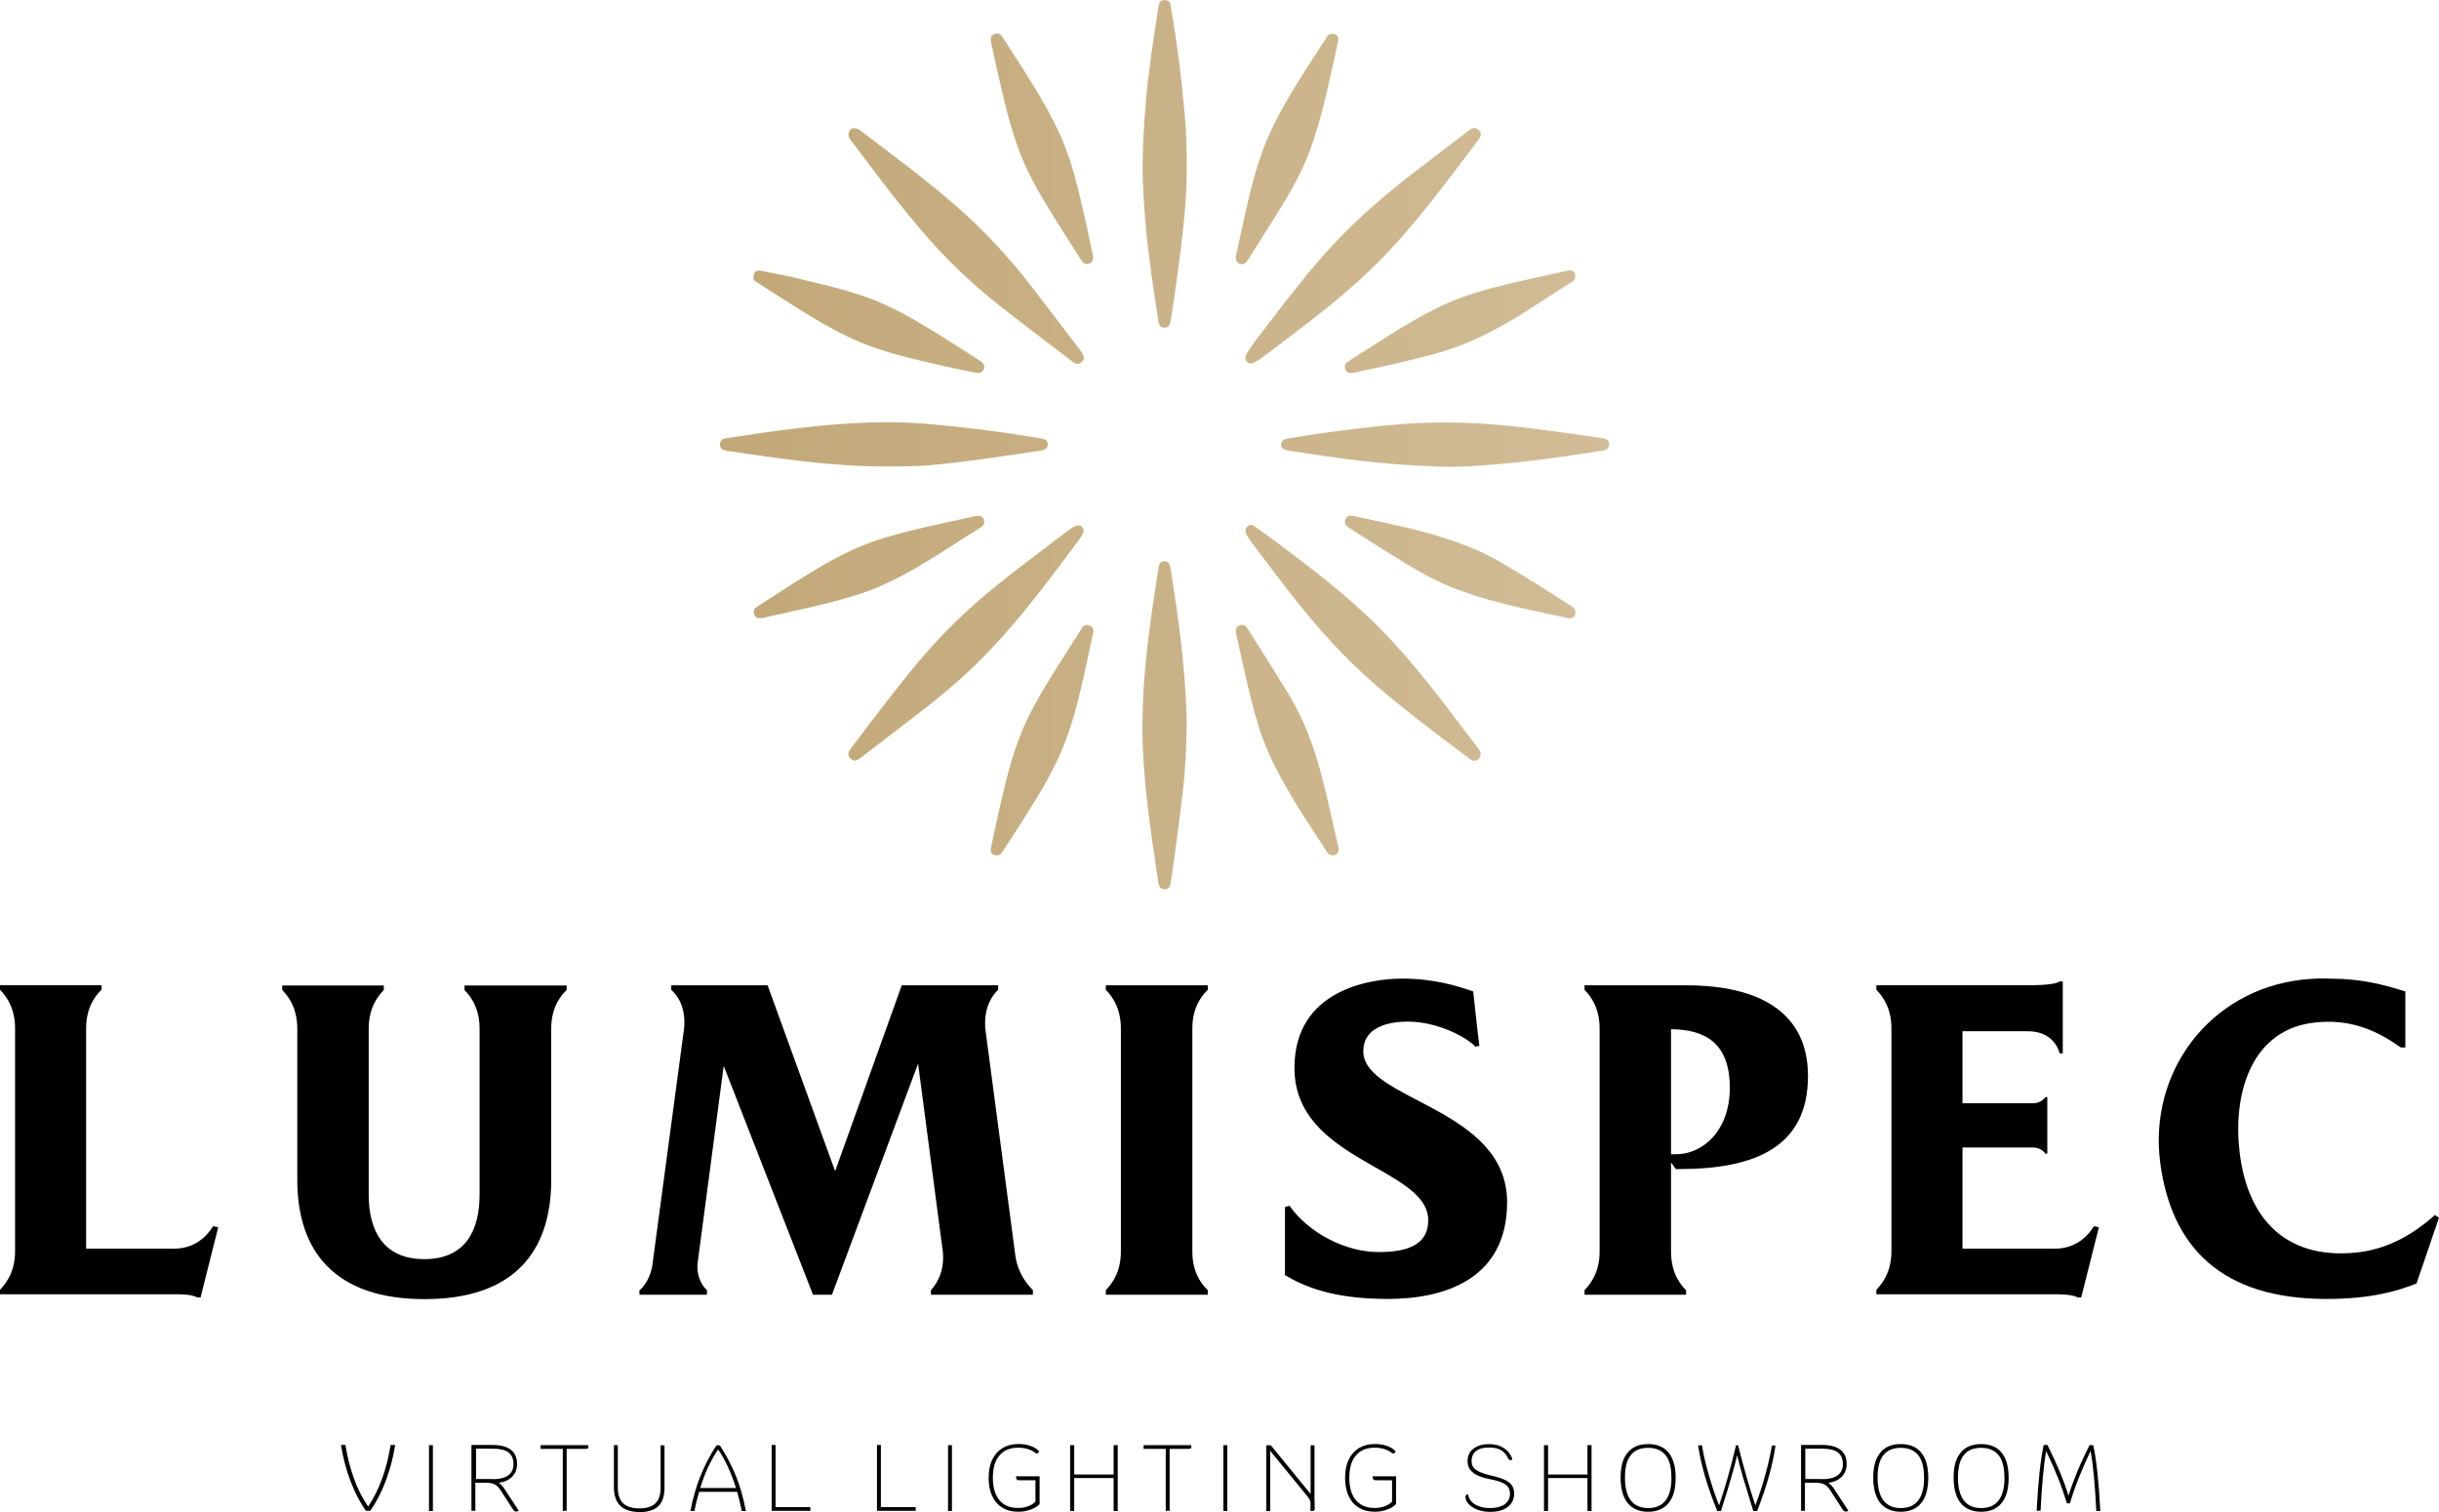
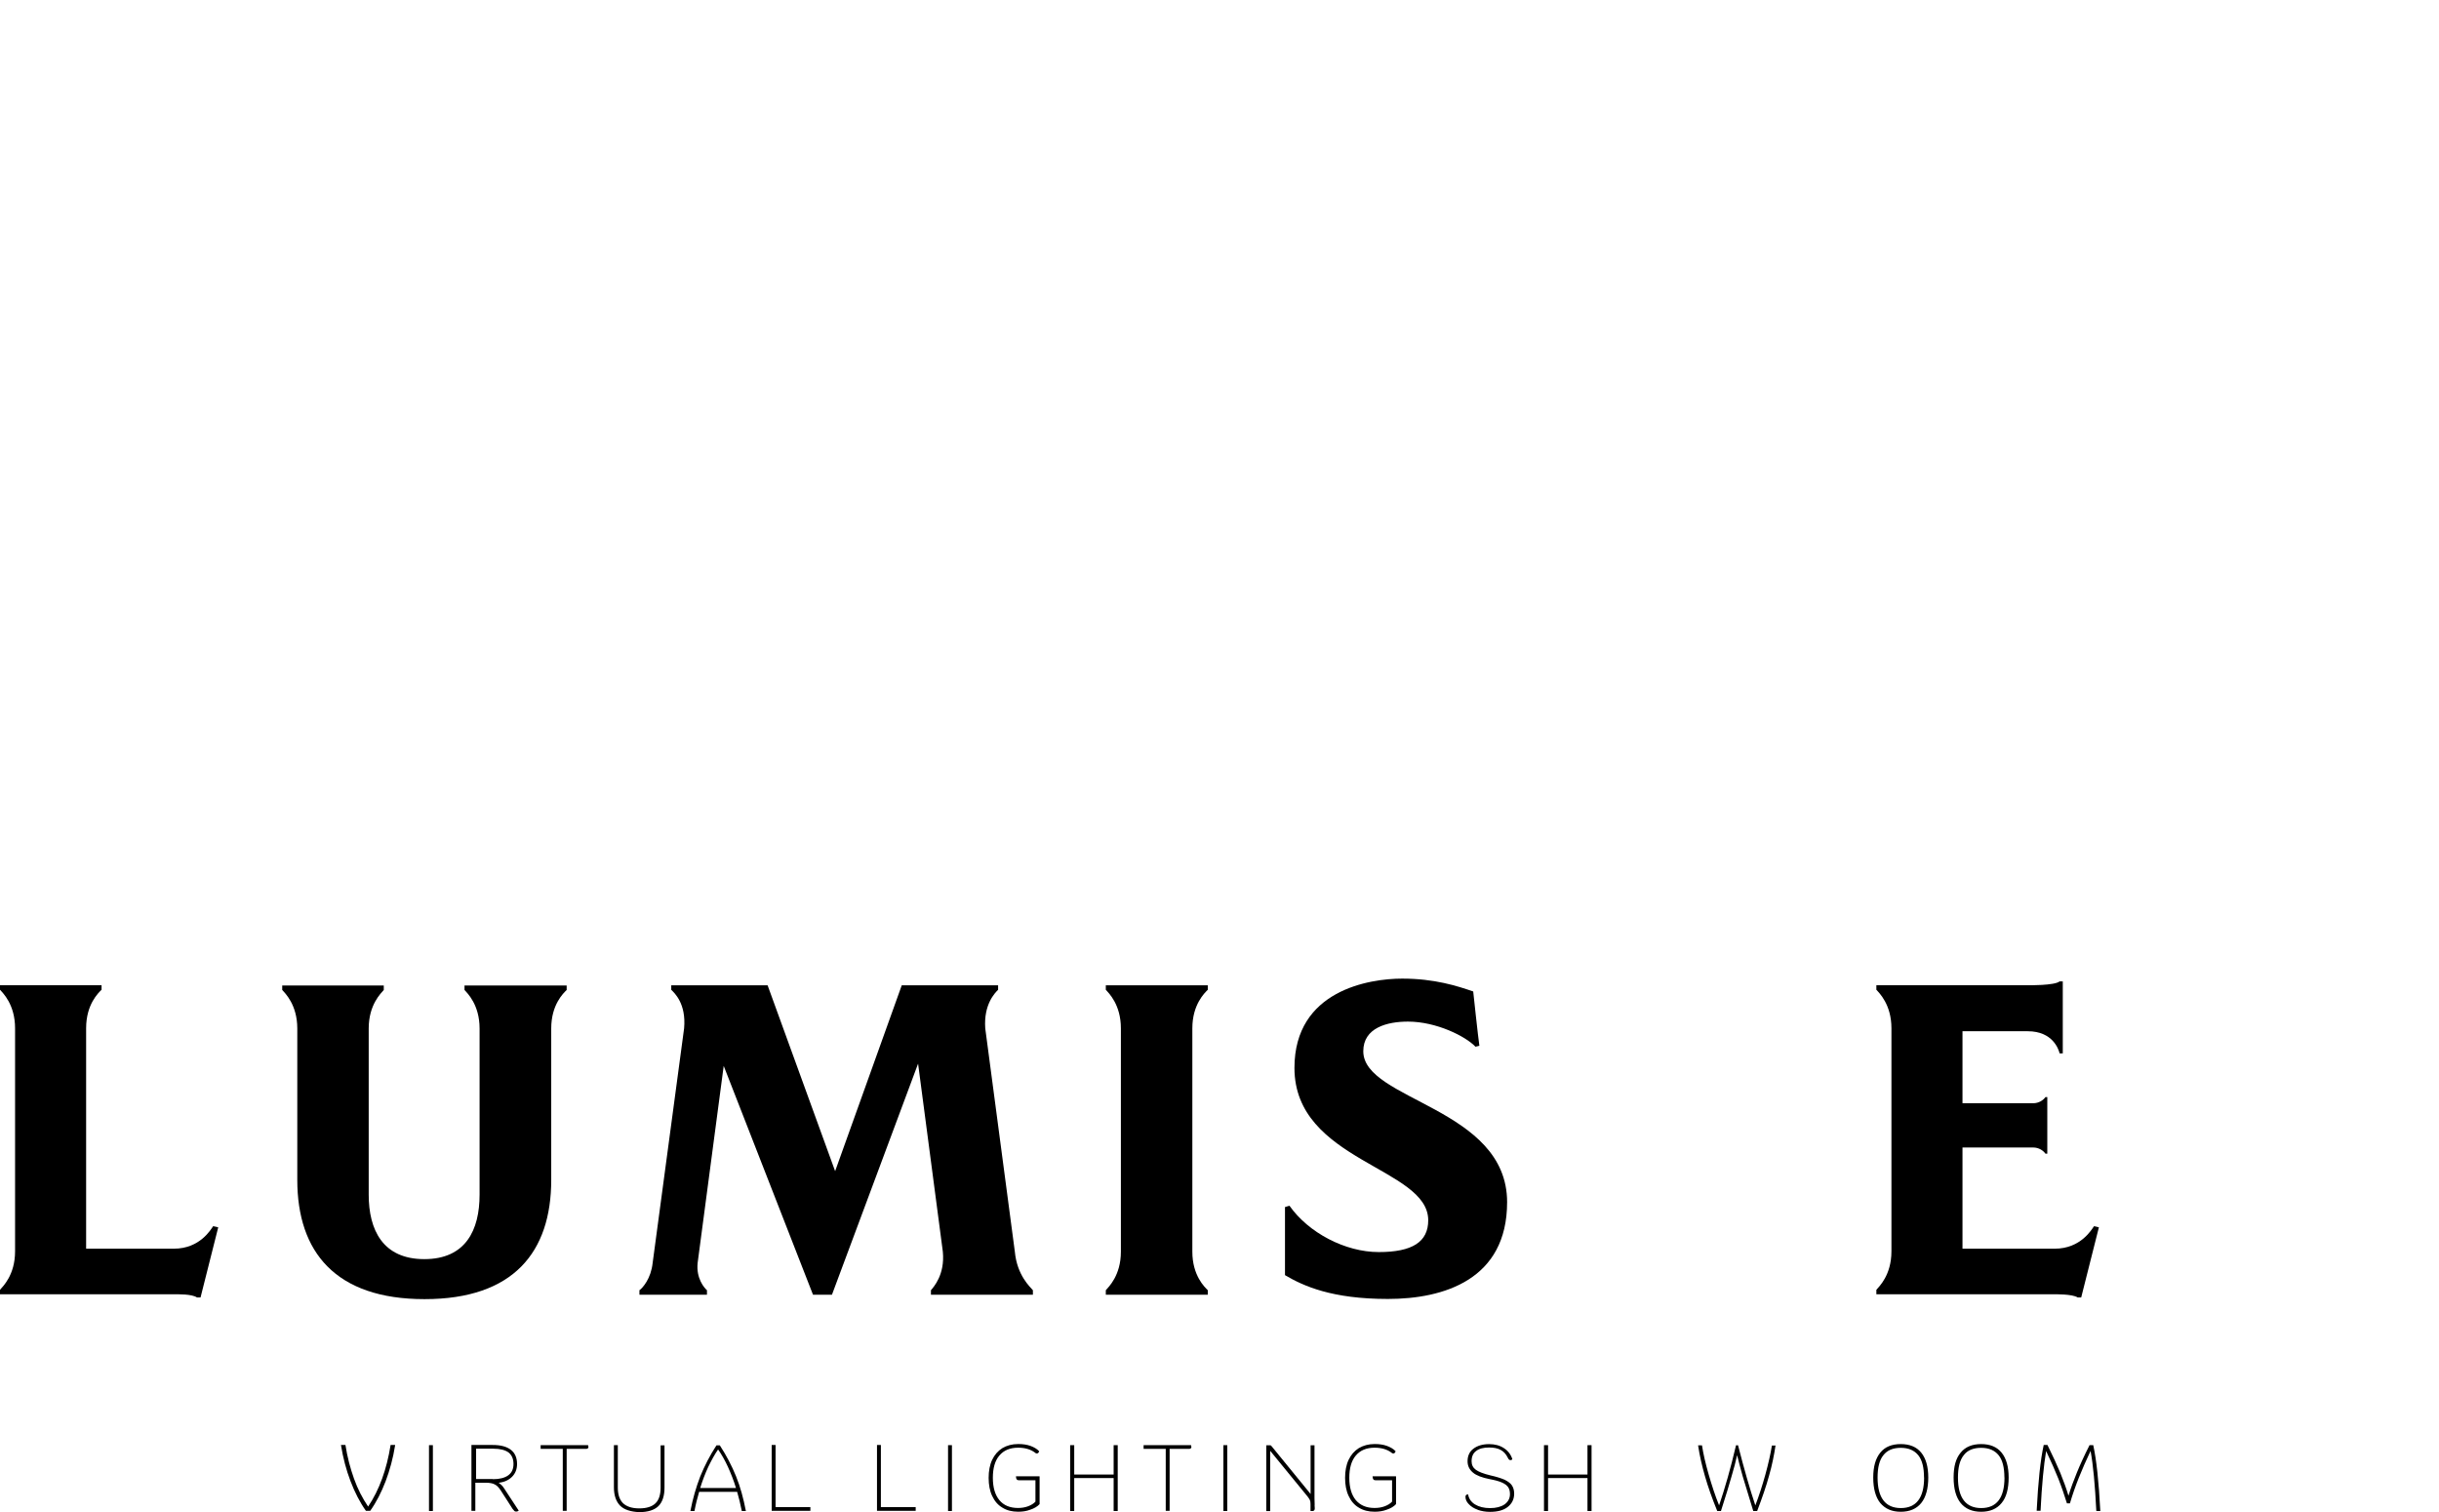
<svg xmlns="http://www.w3.org/2000/svg" id="Layer_1" data-name="Layer 1" viewBox="0 0 538.92 334.16">
  <defs>
    <style>
      .cls-1 {
        fill: url(#linear-gradient);
      }
    </style>
    <linearGradient id="linear-gradient" x1="159.08" y1="145.75" x2="355.54" y2="145.75" gradientTransform="translate(0 244) scale(1 -1)" gradientUnits="userSpaceOnUse">
      <stop offset="0" stop-color="#c2a878" />
      <stop offset="1" stop-color="#d1bc97" />
      <stop offset="1" stop-color="#c2a878" />
    </linearGradient>
  </defs>
  <g>
    <path d="m48.22,271.22l-3.91,15.5h-.78c-1.15-.78-4.19-.7-5.06-.7H0v-.99c.58-.7,3.33-3.21,3.33-8.51v-49.29c0-5.26-2.71-7.81-3.33-8.51v-.99h22.44v.99c-.7.7-3.41,3.21-3.41,8.51v48.71h19.4c5.76,0,8.18-4.28,8.67-4.97l1.11.25Z" />
    <path d="m125.21,217.78v.99c-.7.7-3.41,3.21-3.41,8.51v33.46c0,15.91-8.3,26.35-27.99,26.35s-28.12-10.44-28.12-26.35v-33.46c0-5.26-2.71-7.81-3.33-8.51v-.99h22.44v.99c-.58.7-3.33,3.21-3.33,8.51v36.71c0,7.81,3.12,14.26,12.29,14.26s12.21-6.45,12.21-14.26v-36.71c0-5.26-2.71-7.81-3.33-8.51v-.99h22.57Z" />
    <path d="m228.23,285.12v.99h-22.53v-.99c.58-.7,3.12-3.41,2.63-8.51l-5.47-41.56-19.03,51.06h-4.19l-19.73-50.56-5.76,43.53c-.37,3.41,1.48,5.55,2.06,6.04v.99h-14.92v-.99c.7-.49,2.55-2.55,2.92-6.04l6.95-51.84c.49-5.47-2.14-7.81-2.84-8.51v-.99h21.29l14.92,41.07,14.72-41.07h21.29v.99c-.7.7-3.21,3.21-2.84,8.51l6.54,49.37c.49,5.26,3.41,7.81,3.99,8.51Z" />
    <path d="m263.46,227.24v49.37c0,5.26,2.71,7.81,3.41,8.51v.99h-22.53v-.99c.58-.7,3.33-3.21,3.33-8.51v-49.37c0-5.26-2.71-7.81-3.33-8.51v-.99h22.53v.99c-.7.7-3.41,3.25-3.41,8.51Z" />
    <path d="m333.01,265.67c0,17.1-13.98,21.38-26.35,21.38s-18.62-2.84-22.73-5.26v-15.05l.99-.29c4.19,5.96,12.29,10.24,19.73,10.24s10.93-2.26,10.93-7.03c0-11.72-29.56-12.99-29.56-33.67,0-17.18,16.61-19.73,23.8-19.73s12.21,1.64,15.7,2.84c0,0,1.07,10.07,1.36,12l-.86.21c-2.14-2.26-8.59-5.55-14.92-5.55-4.6,0-9.87,1.36-9.87,6.54-.04,10.93,31.78,12.41,31.78,33.38Z" />
-     <path d="m369.23,256.88v19.73c0,5.26,2.63,7.81,3.33,8.51v.99h-22.44v-.99c.58-.7,3.33-3.21,3.33-8.51v-49.37c0-5.26-2.71-7.81-3.33-8.51v-.99h22.44c16.69,0,26.93,6.33,26.93,20.02,0,15.5-11.3,20.59-28.49,20.59h-.7l-1.07-1.48Zm0-29.43v27.62h1.07c6.04,0,11.92-5.26,11.92-14.72-.04-9.91-5.47-12.83-12.99-12.91Z" />
    <path d="m463.77,271.22l-3.91,15.5h-.78c-1.15-.78-5.06-.7-5.06-.7h-39.42v-.99c.58-.7,3.33-3.21,3.33-8.51v-49.29c0-5.26-2.71-7.81-3.33-8.51v-.99h33.46s5.96.08,7.03-.86h.7v15.91h-.7c-.21-.86-1.48-4.89-7.03-4.89h-14.43v15.91h15.62c1.27,0,2.26-.7,2.71-1.36h.41v12.5h-.41c-.49-.7-1.48-1.36-2.71-1.36h-15.62v22.36h20.39c5.76,0,8.18-4.28,8.67-4.97l1.07.25Z" />
-     <path d="m538.92,269.09l-4.97,14.55c-4.19,1.64-9.95,3.41-19.9,3.41-23.31,0-34.24-11.59-36.71-29.97-2.71-20.02,10.81-38.35,31.53-40.61,1.93-.21,3.99-.29,5.84-.21,7.11,0,12.09,1.36,16.77,2.84v12.37h-.99c-4.48-3.12-10.73-6.74-19.9-5.39-13.57,2.06-17.27,16.28-15.7,28.78,1.85,14.92,10.52,23.02,24.58,22.03,6.04-.37,12.21-2.71,18.54-8.39l.9.58Z" />
  </g>
-   <path class="cls-1" d="m188.64,28.32c.7,0,1.03.25,1.4.49,7.36,5.55,14.72,11.02,21.66,17.1,5.96,5.22,11.3,11.06,16.16,17.31,3.54,4.56,6.99,9.17,10.48,13.73.12.16.29.33.41.53.41.78,1.27,1.48.33,2.47s-1.77.21-2.43-.29c-5.22-3.95-10.4-7.89-15.54-11.92-6.58-5.18-12.58-10.93-17.96-17.35-4.28-5.02-8.26-10.24-12.21-15.5-1.03-1.36-2.01-2.71-3.04-4.03-.41-.53-.53-1.07-.29-1.69.16-.58.66-.82,1.03-.86Zm49,87.93c-.74.33-1.4.82-2.06,1.32-5.06,3.86-10.19,7.65-15.13,11.63-6.58,5.26-12.58,11.1-17.96,17.59-5.02,6.04-9.7,12.29-14.43,18.54-.58.78-.95,1.52-.12,2.3.82.82,1.52.37,2.3-.21,4.6-3.58,9.25-7.07,13.85-10.65,5.43-4.23,10.61-8.71,15.29-13.77,7.03-7.48,13.07-15.74,19.2-23.92.37-.53.66-1.11.86-1.52.08-1.11-.82-1.77-1.81-1.32Zm89.08,49.25c-1.32-1.73-2.63-3.45-3.95-5.18-5.26-6.95-10.56-13.85-16.61-20.18-7.07-7.4-15.13-13.61-23.31-19.73-1.85-1.36-3.66-2.71-5.55-4.03-.49-.37-1.07-.58-1.64-.04s-.58,1.15-.25,1.77c.33.58.7,1.11,1.07,1.64,1.89,2.51,3.78,5.06,5.71,7.56,6.04,8.02,12.46,15.7,19.94,22.44,4.85,4.36,10.03,8.39,15.21,12.37,2.43,1.85,4.89,3.66,7.32,5.51.49.37,1.03.62,1.64.37.53-.25.82-.66.86-1.15,0-.62-.16-.99-.45-1.36Zm-48.67-85.91c1.73-1.23,3.41-2.51,5.1-3.78,7.48-5.67,14.92-11.35,21.54-18.05,8.22-8.3,15.09-17.76,22.12-27.05.53-.7.53-1.44-.16-2.06s-1.4-.37-2.06.16c-4.69,3.62-9.45,7.15-14.14,10.85-5.3,4.19-10.4,8.63-15.05,13.52-6.17,6.49-11.47,13.65-16.94,20.72-1.07,1.36-2.1,2.8-3,4.28-.66,1.11-.12,2.18,1.19,2.14.37-.16.9-.41,1.4-.74Zm52.04,23.06c7.97-.66,15.91-1.77,23.8-3.04.86-.12,1.64-.33,1.64-1.4s-.78-1.27-1.64-1.4c-6.74-.99-13.44-1.97-20.22-2.67-9.13-.99-18.25-1.03-27.42-.12-7.11.7-14.18,1.64-21.21,2.8-.95.16-2.01.29-1.97,1.48.04,1.07,1.07,1.19,1.97,1.32,10.11,1.6,20.27,3.04,31.32,3.41,4.03.29,8.88.04,13.73-.37Zm-113-1.19c4.32-.58,8.63-1.27,12.95-1.89.82-.12,1.52-.49,1.48-1.44-.04-.86-.7-1.15-1.48-1.23-.16-.04-.33-.04-.49-.08-7.89-1.36-15.87-2.38-23.84-3.08-4.52-.41-9.04-.53-13.57-.37-10.61.33-21.05,1.85-31.49,3.45-.82.12-1.52.33-1.56,1.32-.04,1.07.66,1.32,1.56,1.48,7.15,1.07,14.35,2.14,21.54,2.8,5.71.49,11.43.86,19.69.58,3.41-.04,9.33-.78,15.21-1.52Zm36.13-51.01c.62,6.74,1.64,13.4,2.67,20.06.12.9.21,1.89,1.4,1.89s1.27-.95,1.44-1.85c1.11-7.11,2.1-14.22,2.84-21.38.82-7.93.86-15.91.21-23.84-.7-7.81-1.64-15.58-3-23.31-.16-.9-.04-1.97-1.4-2.01-1.27,0-1.32.99-1.48,1.93-1.03,6.82-2.14,13.65-2.71,20.55-.49,5.88-.86,11.76-.66,17.64.12,3.45.37,6.91.7,10.32Zm5.47,75.27c-.12-.86-.37-1.69-1.4-1.69s-1.23.86-1.36,1.73c-.45,3.12-.95,6.25-1.4,9.37-1.23,8.63-2.14,17.31-2.1,26.06.08,11.3,1.81,22.44,3.49,33.63.12.82.33,1.69,1.44,1.69s1.23-.82,1.36-1.69c.99-6.74,1.89-13.48,2.67-20.22.7-6.08.82-12.17.82-15.83-.41-12.83-1.97-22.94-3.54-33.05Zm87.23-65.81c-3.45.78-6.91,1.48-10.36,2.3-5.47,1.27-10.93,2.63-16.07,4.93-7.56,3.41-14.35,8.22-21.38,12.58-.74.45-1.19,1.03-.86,1.89s1.07.95,1.93.74c2.96-.66,5.96-1.23,8.92-1.93,5.84-1.4,11.67-2.67,17.18-5.14,5.14-2.26,9.95-5.14,14.63-8.22,2.47-1.6,4.93-3.21,7.4-4.77.66-.41.9-.9.7-1.64-.16-.7-.66-.95-1.52-.9-.04.08-.33.12-.58.16Zm-177.54,76.67c6.66-1.48,13.32-2.84,19.85-4.77,10.61-3.08,19.32-9.62,28.53-15.29.62-.37.86-1.03.62-1.69-.25-.7-.86-.95-1.6-.82-1.27.25-2.55.53-3.82.82-6.13,1.32-12.25,2.63-18.21,4.56-6.58,2.18-12.41,5.71-18.21,9.37-2.75,1.73-5.47,3.54-8.22,5.3-.66.41-.9.9-.7,1.64.16.7.66.95,1.44.9,0,0,.16,0,.33-.04Zm51.26,52.33c.66.25,1.27.16,1.73-.49.86-1.32,1.73-2.63,2.59-3.95,3.45-5.43,6.99-10.77,9.74-16.61,4.07-8.67,5.63-18.05,7.69-27.25.21-.9.53-1.93-.62-2.38-1.27-.53-1.73.58-2.22,1.36-1.81,2.84-3.62,5.67-5.43,8.55-2.71,4.36-5.34,8.71-7.32,13.48-2.43,5.8-3.74,11.92-5.18,18.05-.62,2.63-1.15,5.3-1.69,7.93-.08.62.12,1.11.7,1.32Zm-53.07-128.26c-.16.62-.16,1.19.49,1.6,1.27.82,2.55,1.69,3.82,2.47,5.55,3.49,11.06,7.15,17.02,9.95,6,2.84,12.41,4.32,18.83,5.8,2.92.7,5.84,1.27,8.8,1.89.78.16,1.48.04,1.81-.7.37-.82-.04-1.48-.78-1.89-.21-.12-.37-.25-.53-.37-2.88-1.85-5.76-3.7-8.67-5.51-4.36-2.67-8.71-5.34-13.48-7.28-5.47-2.26-11.22-3.54-16.94-4.93-2.96-.74-5.96-1.27-9.04-1.89-.62-.04-1.15.21-1.32.86Zm181.45,75.19c.25-.78,0-1.36-.7-1.81-5.18-3.37-10.44-6.7-15.79-9.82-6.41-3.7-13.36-5.84-20.47-7.56-3.99-.95-7.97-1.73-12-2.63-.78-.16-1.44-.08-1.77.74-.33.78,0,1.36.7,1.81.25.16.45.29.7.45,2.88,1.85,5.76,3.7,8.67,5.51,4.32,2.67,8.63,5.34,13.36,7.23,7.15,2.88,14.68,4.44,22.2,6.08,1.27.29,2.55.53,3.66.78.78.04,1.23-.16,1.44-.78Zm-53.93,44.19c-2.01-9.08-4.23-18.05-9.08-26.14-3.04-5.06-6.21-9.99-9.33-14.96-.41-.7-1.03-1.03-1.77-.74-.78.29-.95.99-.78,1.77.25,1.07.45,2.14.7,3.21,1.23,5.63,2.47,11.3,4.11,16.81,1.89,6.45,5.14,12.25,8.59,17.92,2.14,3.49,4.44,6.86,6.62,10.28.45.7,1.03.99,1.81.74.7-.21.86-.74.82-1.52-.58-2.38-1.11-4.85-1.69-7.36Zm-52.66-123.86c-.62-2.84-1.15-5.63-1.81-8.47-1.48-6.29-2.88-12.62-5.67-18.54-3.45-7.4-8.1-14.14-12.46-21.01-.49-.78-1.11-.86-1.81-.62-.86.33-.82,1.07-.7,1.77.41,2.01.86,4.03,1.32,6.04,1.32,5.84,2.63,11.67,4.65,17.35,2.38,6.62,6.17,12.46,9.87,18.38,1.36,2.18,2.75,4.28,4.11,6.45.41.62.9.99,1.64.78.7-.21,1.07-.74.95-1.69,0-.04-.04-.25-.08-.45Zm32.56,2.14c.78.25,1.32-.21,1.73-.86,1.89-3.04,3.86-6.04,5.76-9.08,3-4.85,6-9.74,7.97-15.13,2.84-7.73,4.36-15.83,6.17-23.84.16-.74.21-1.48-.62-1.81-.82-.33-1.44-.04-1.93.74-1.56,2.47-3.21,4.89-4.77,7.4-3,4.73-5.92,9.5-8.14,14.68-2.88,6.62-4.32,13.69-5.88,20.68-.45,1.97-.86,3.95-1.19,5.43-.08,1.15.29,1.6.9,1.81Z" />
  <g>
    <path d="m87.31,319.36c-.45,2.88-1.19,5.55-2.1,7.97-.95,2.47-2.06,4.65-3.41,6.54h-.95c-1.36-1.93-2.47-4.11-3.41-6.58s-1.64-5.1-2.1-7.97h.99c.41,2.67,1.07,5.14,1.89,7.44s1.89,4.36,3.12,6.17c2.47-3.66,4.11-8.22,4.97-13.61h.99v.04Z" />
    <path d="m94.79,319.36h.86v14.55h-.86v-14.55Z" />
    <path d="m114.61,333.83c-.08.08-.16.12-.29.16-.12.04-.21.04-.33.04s-.25-.04-.33-.12-.21-.25-.41-.49l-2.59-4.03c-.45-.7-.9-1.15-1.36-1.36-.45-.25-1.11-.37-2.01-.37h-2.26v6.21h-.86v-14.55h4.73c1.77,0,3.08.37,3.99,1.07.9.7,1.36,1.77,1.36,3.12,0,1.15-.37,2.1-1.11,2.84s-1.73,1.19-2.96,1.32c.49.33.95.78,1.23,1.27l3.21,4.89Zm-5.71-6.95c1.48,0,2.63-.29,3.41-.86s1.15-1.4,1.15-2.51-.37-1.97-1.11-2.55c-.74-.53-1.85-.82-3.33-.82h-3.82v6.7h3.7v.04Z" />
    <path d="m130.02,319.73c0,.29-.16.45-.53.45h-4.28v13.69h-.86v-13.69h-4.89v-.82h10.48c.04.16.08.29.08.37Z" />
    <path d="m137.05,332.76c-.9-.9-1.4-2.26-1.4-4.07v-9.33h.86v9.33c0,1.56.37,2.71,1.15,3.49.78.74,1.97,1.15,3.58,1.15s2.8-.37,3.58-1.11,1.15-1.93,1.15-3.49v-9.33h.86v9.33c0,1.85-.45,3.21-1.36,4.11-.9.86-2.3,1.32-4.23,1.32-1.85-.08-3.29-.53-4.19-1.4Z" />
    <path d="m162.87,329.68h-8.39c-.37,1.27-.74,2.67-1.03,4.23h-.9c.53-2.75,1.27-5.3,2.18-7.65.95-2.34,2.14-4.65,3.58-6.86h.74c1.44,2.22,2.63,4.48,3.58,6.82.95,2.34,1.64,4.89,2.18,7.69h-.9c-.33-1.6-.66-3-1.03-4.23Zm-.25-.86c-.49-1.64-1.11-3.17-1.77-4.65-.66-1.44-1.4-2.75-2.18-3.86-.78,1.11-1.48,2.43-2.18,3.86-.66,1.44-1.27,3-1.77,4.65h7.89Z" />
    <path d="m179.06,333.09v.78h-8.55v-14.55h.86v13.73h7.69v.04Z" />
    <path d="m202.33,333.09v.78h-8.55v-14.55h.86v13.73h7.69v.04Z" />
    <path d="m209.48,319.36h.86v14.55h-.86v-14.55Z" />
    <path d="m229.71,326.35v6.04c-.49.53-1.19.95-2.06,1.23-.86.33-1.73.45-2.67.45-1.36,0-2.51-.29-3.49-.9-.99-.58-1.73-1.44-2.26-2.59-.53-1.11-.78-2.47-.78-3.99s.25-2.88.78-3.99c.53-1.11,1.27-1.97,2.26-2.59.99-.58,2.14-.9,3.49-.9,1.03,0,1.89.12,2.71.41.78.29,1.44.66,1.93,1.19-.04.12-.12.25-.21.37-.12.08-.21.12-.29.12-.12,0-.29-.04-.45-.21-.95-.7-2.18-1.07-3.7-1.07-1.81,0-3.17.58-4.15,1.73s-1.44,2.8-1.44,4.93.49,3.78,1.44,4.93,2.34,1.73,4.11,1.73c.82,0,1.56-.12,2.22-.37s1.23-.58,1.64-1.03v-4.73h-3.66c-.25,0-.41-.08-.49-.21-.08-.12-.16-.33-.16-.66h5.22v.08Z" />
-     <path d="m246.97,319.36v14.55h-.9v-7.28h-8.71v7.28h-.9v-14.55h.9v6.49h8.71v-6.49h.9Z" />
+     <path d="m246.97,319.36v14.55h-.9v-7.28h-8.71v7.28h-.9v-14.55h.9v6.49h8.71v-6.49h.9" />
    <path d="m263.25,319.73c0,.29-.16.45-.53.45h-4.28v13.69h-.86v-13.69h-4.89v-.82h10.48c.04.16.08.29.08.37Z" />
    <path d="m270.32,319.36h.86v14.55h-.86v-14.55Z" />
    <path d="m290.47,332.56c.04.37.04.66.04.78,0,.37-.16.58-.53.58h-.41v-1.52c0-.37-.04-.7-.12-.86-.08-.21-.25-.45-.49-.78l-8.3-10.15v13.32h-.86v-14.55h.74c.12,0,.21,0,.25.04.04.04.12.08.21.21l8.59,10.52v-10.77h.86v11.67c0,.41.04.95.04,1.52Z" />
    <path d="m308.47,326.35v6.04c-.49.53-1.19.95-2.06,1.23-.86.33-1.73.45-2.67.45-1.36,0-2.51-.29-3.49-.9-.99-.58-1.73-1.44-2.26-2.59-.53-1.11-.78-2.47-.78-3.99s.25-2.88.78-3.99c.53-1.11,1.27-1.97,2.26-2.59.99-.58,2.14-.9,3.49-.9,1.03,0,1.89.12,2.71.41.78.29,1.44.66,1.93,1.19-.04.12-.12.25-.21.37-.12.08-.21.12-.29.12-.12,0-.29-.04-.45-.21-.95-.7-2.18-1.07-3.7-1.07-1.81,0-3.17.58-4.15,1.73s-1.44,2.8-1.44,4.93.49,3.78,1.44,4.93c.99,1.15,2.34,1.73,4.15,1.73.82,0,1.56-.12,2.22-.37s1.23-.58,1.64-1.03v-4.73h-3.66c-.25,0-.41-.08-.49-.21-.08-.12-.16-.33-.16-.66h5.18v.08Z" />
    <path d="m326.52,333.63c-.82-.29-1.48-.7-1.97-1.23-.49-.49-.74-1.03-.74-1.64,0-.33.21-.53.58-.53.16.95.66,1.69,1.52,2.22s1.97.82,3.33.82,2.43-.29,3.21-.82c.78-.58,1.19-1.32,1.19-2.26,0-.62-.12-1.15-.41-1.56s-.74-.74-1.4-1.03c-.66-.29-1.56-.53-2.71-.74-1.64-.33-2.88-.78-3.66-1.44-.78-.66-1.19-1.48-1.19-2.51,0-1.15.41-2.1,1.27-2.75.86-.66,2.01-1.03,3.49-1.03,1.27,0,2.38.29,3.29.9.9.58,1.52,1.4,1.85,2.43-.08.12-.21.21-.41.21-.12,0-.25-.04-.33-.12-.08-.08-.21-.25-.29-.45-.37-.74-.86-1.32-1.56-1.69-.66-.37-1.52-.53-2.55-.53-1.27,0-2.22.25-2.88.78-.66.49-.99,1.23-.99,2.26,0,.82.33,1.44.95,1.89s1.69.86,3.21,1.23c1.32.29,2.34.62,3.12.95.74.37,1.32.78,1.64,1.27s.49,1.11.49,1.81c0,1.23-.49,2.22-1.44,2.96s-2.26,1.07-3.91,1.07c-.99,0-1.89-.16-2.71-.45Z" />
    <path d="m351.67,319.36v14.55h-.9v-7.28h-8.71v7.28h-.9v-14.55h.9v6.49h8.71v-6.49h.9Z" />
-     <path d="m359.65,332.15c-1.03-1.27-1.56-3.17-1.56-5.63s.49-4.23,1.56-5.51c1.03-1.27,2.55-1.89,4.52-1.89s3.49.62,4.52,1.89,1.56,3.08,1.56,5.51-.49,4.36-1.56,5.63c-1.03,1.27-2.55,1.93-4.52,1.93s-3.49-.66-4.52-1.93Zm9.66-5.63c0-2.22-.41-3.86-1.27-4.93-.86-1.07-2.14-1.64-3.86-1.64s-3.04.53-3.86,1.64c-.86,1.07-1.27,2.71-1.27,4.93,0,4.48,1.73,6.74,5.14,6.74s5.14-2.26,5.14-6.74Z" />
    <path d="m392.33,319.36c-.33,2.22-.78,4.44-1.44,6.74-.62,2.3-1.52,4.89-2.63,7.81h-.86c-1.03-3.37-1.81-5.92-2.34-7.69-.49-1.77-.9-3.29-1.23-4.65-.29,1.36-.7,2.92-1.23,4.69-.49,1.77-1.27,4.32-2.34,7.65h-.82c-1.15-2.84-2.06-5.39-2.71-7.69-.66-2.3-1.19-4.56-1.52-6.82h.86c.29,1.89.78,4.03,1.48,6.45s1.44,4.69,2.3,6.82c1.27-3.74,2.55-8.18,3.74-13.28h.45c1.32,5.18,2.59,9.62,3.82,13.28.82-2.14,1.56-4.44,2.22-6.82.66-2.43,1.15-4.56,1.44-6.41h.82v-.08Z" />
-     <path d="m408.4,333.83c-.08.08-.16.12-.29.16s-.21.04-.33.04-.25-.04-.33-.12c-.08-.08-.21-.25-.41-.49l-2.59-4.03c-.45-.7-.9-1.15-1.36-1.36-.45-.25-1.11-.37-2.01-.37h-2.26v6.21h-.86v-14.55h4.73c1.77,0,3.08.37,3.99,1.07.9.7,1.36,1.77,1.36,3.12,0,1.15-.37,2.1-1.11,2.84s-1.73,1.19-2.96,1.32c.49.33.95.78,1.23,1.27l3.21,4.89Zm-5.76-6.95c1.48,0,2.63-.29,3.41-.86s1.15-1.4,1.15-2.51-.37-1.97-1.11-2.55c-.74-.53-1.85-.82-3.33-.82h-3.86v6.7h3.74v.04Z" />
    <path d="m415.47,332.15c-1.03-1.27-1.56-3.17-1.56-5.63s.53-4.23,1.56-5.51,2.55-1.89,4.52-1.89,3.49.62,4.52,1.89,1.56,3.08,1.56,5.51-.53,4.36-1.56,5.63c-1.03,1.27-2.55,1.93-4.52,1.93s-3.45-.66-4.52-1.93Zm9.66-5.63c0-2.22-.41-3.86-1.27-4.93-.86-1.07-2.14-1.64-3.86-1.64s-3,.53-3.86,1.64c-.86,1.07-1.27,2.71-1.27,4.93,0,4.48,1.73,6.74,5.14,6.74s5.14-2.26,5.14-6.74Z" />
    <path d="m433.23,332.15c-1.03-1.27-1.56-3.17-1.56-5.63s.49-4.23,1.56-5.51c1.03-1.27,2.55-1.89,4.52-1.89s3.49.62,4.52,1.89,1.56,3.08,1.56,5.51-.49,4.36-1.56,5.63c-1.03,1.27-2.55,1.93-4.52,1.93s-3.49-.66-4.52-1.93Zm9.66-5.63c0-2.22-.41-3.86-1.27-4.93-.86-1.07-2.14-1.64-3.86-1.64s-3.04.53-3.86,1.64c-.86,1.07-1.27,2.71-1.27,4.93,0,4.48,1.73,6.74,5.14,6.74s5.14-2.26,5.14-6.74Z" />
    <path d="m463.2,333.87c-.29-5.76-.7-10.19-1.27-13.24-.99,2.1-1.85,4.07-2.59,5.92-.74,1.85-1.4,3.74-1.97,5.67h-.66c-.58-1.85-1.19-3.66-1.89-5.43s-1.6-3.78-2.71-6.13c-.53,3.12-.95,7.52-1.23,13.2h-.86c.33-6.37.82-11.22,1.56-14.55h.82c1.15,2.34,2.1,4.4,2.84,6.17.7,1.73,1.32,3.41,1.81,5.06.49-1.64,1.15-3.37,1.85-5.1s1.64-3.78,2.8-6.08h.82c.7,3.17,1.23,8.02,1.56,14.55h-.86v-.04Z" />
  </g>
</svg>